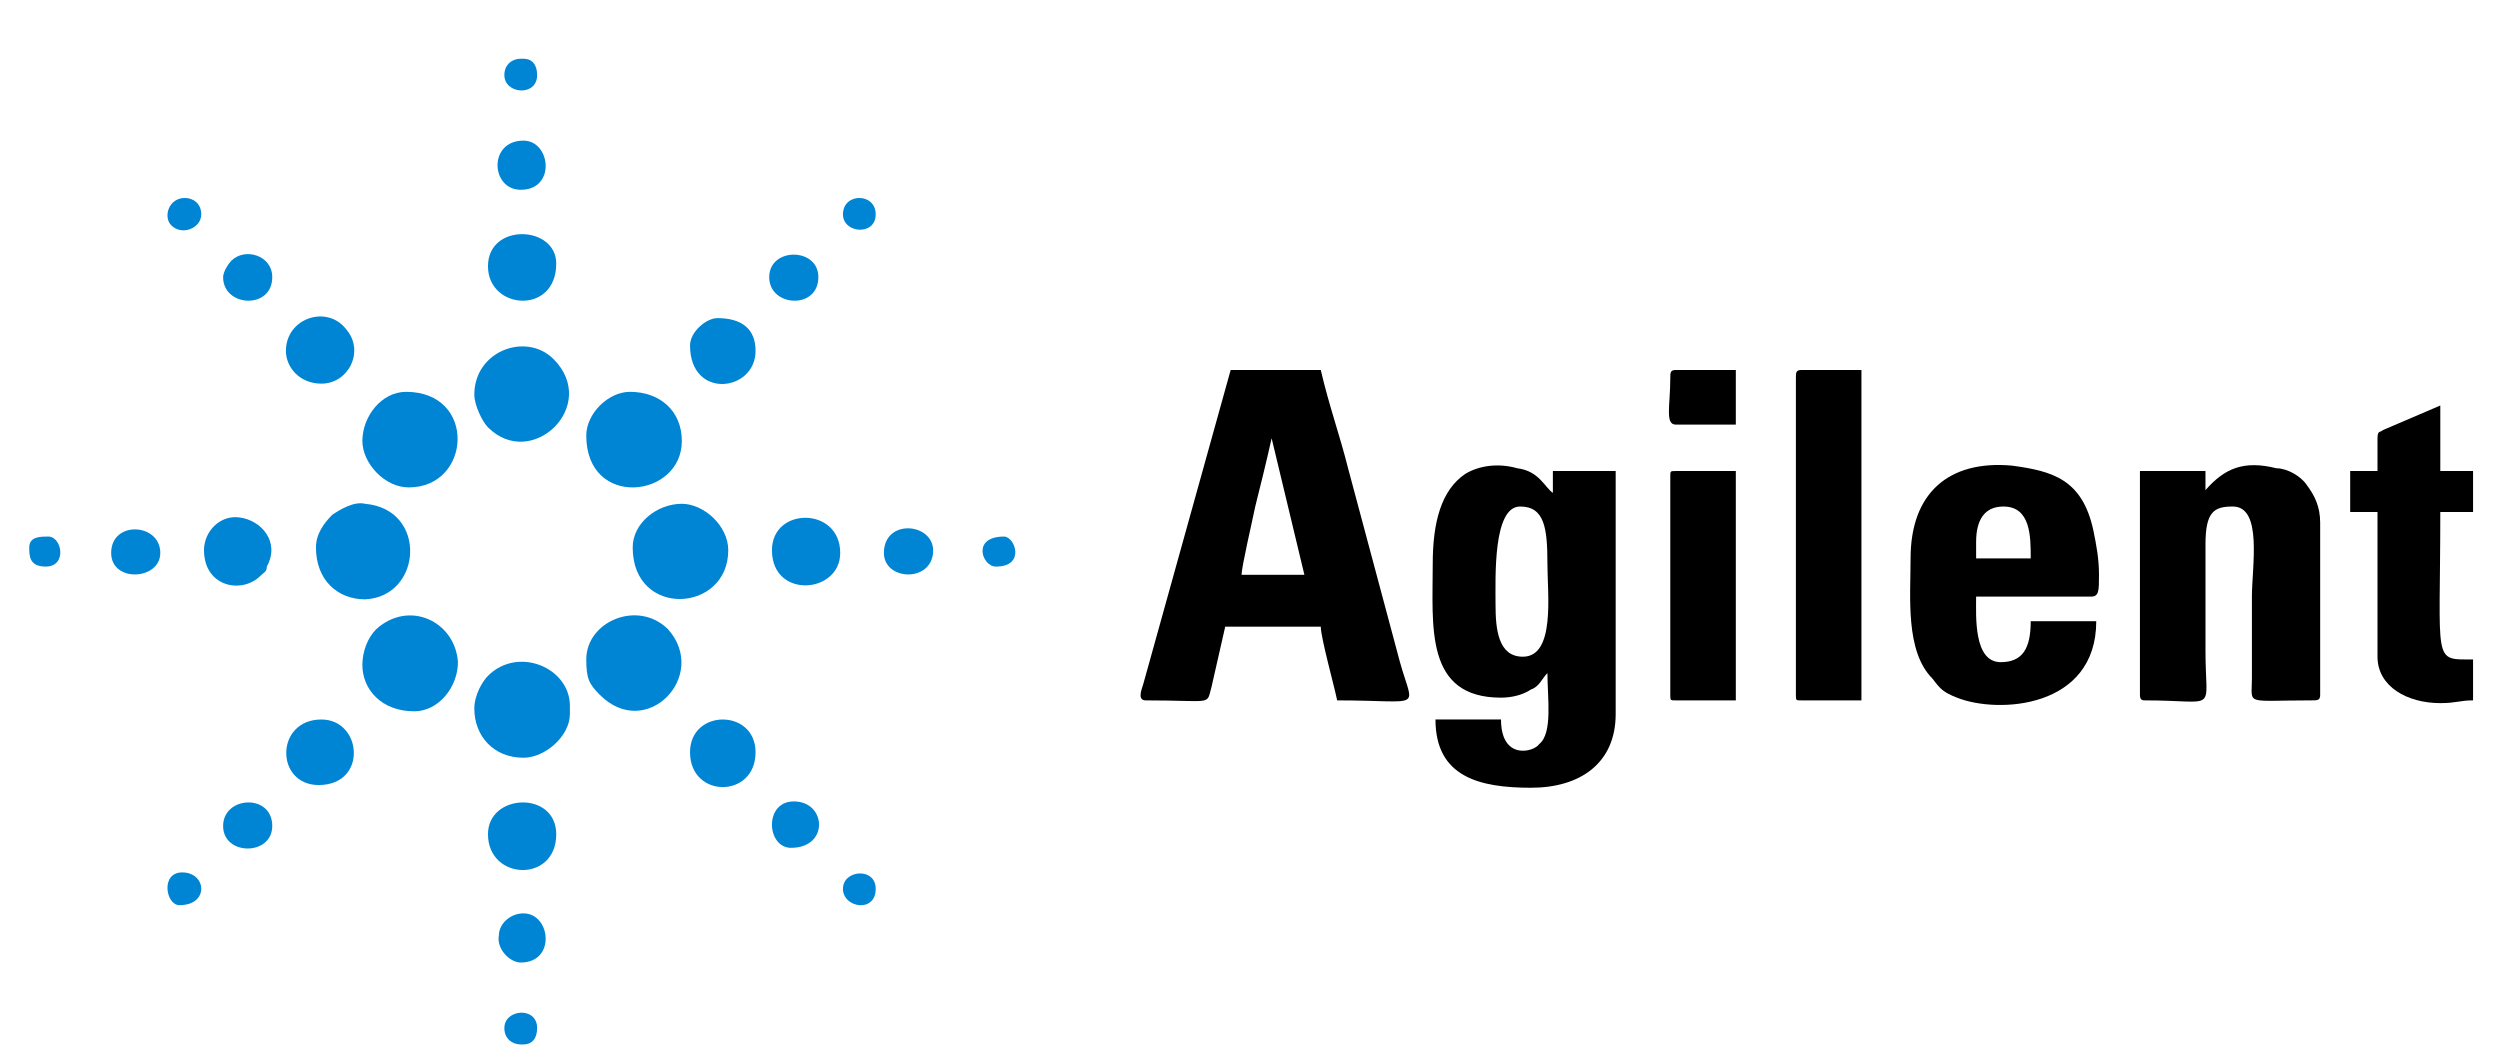
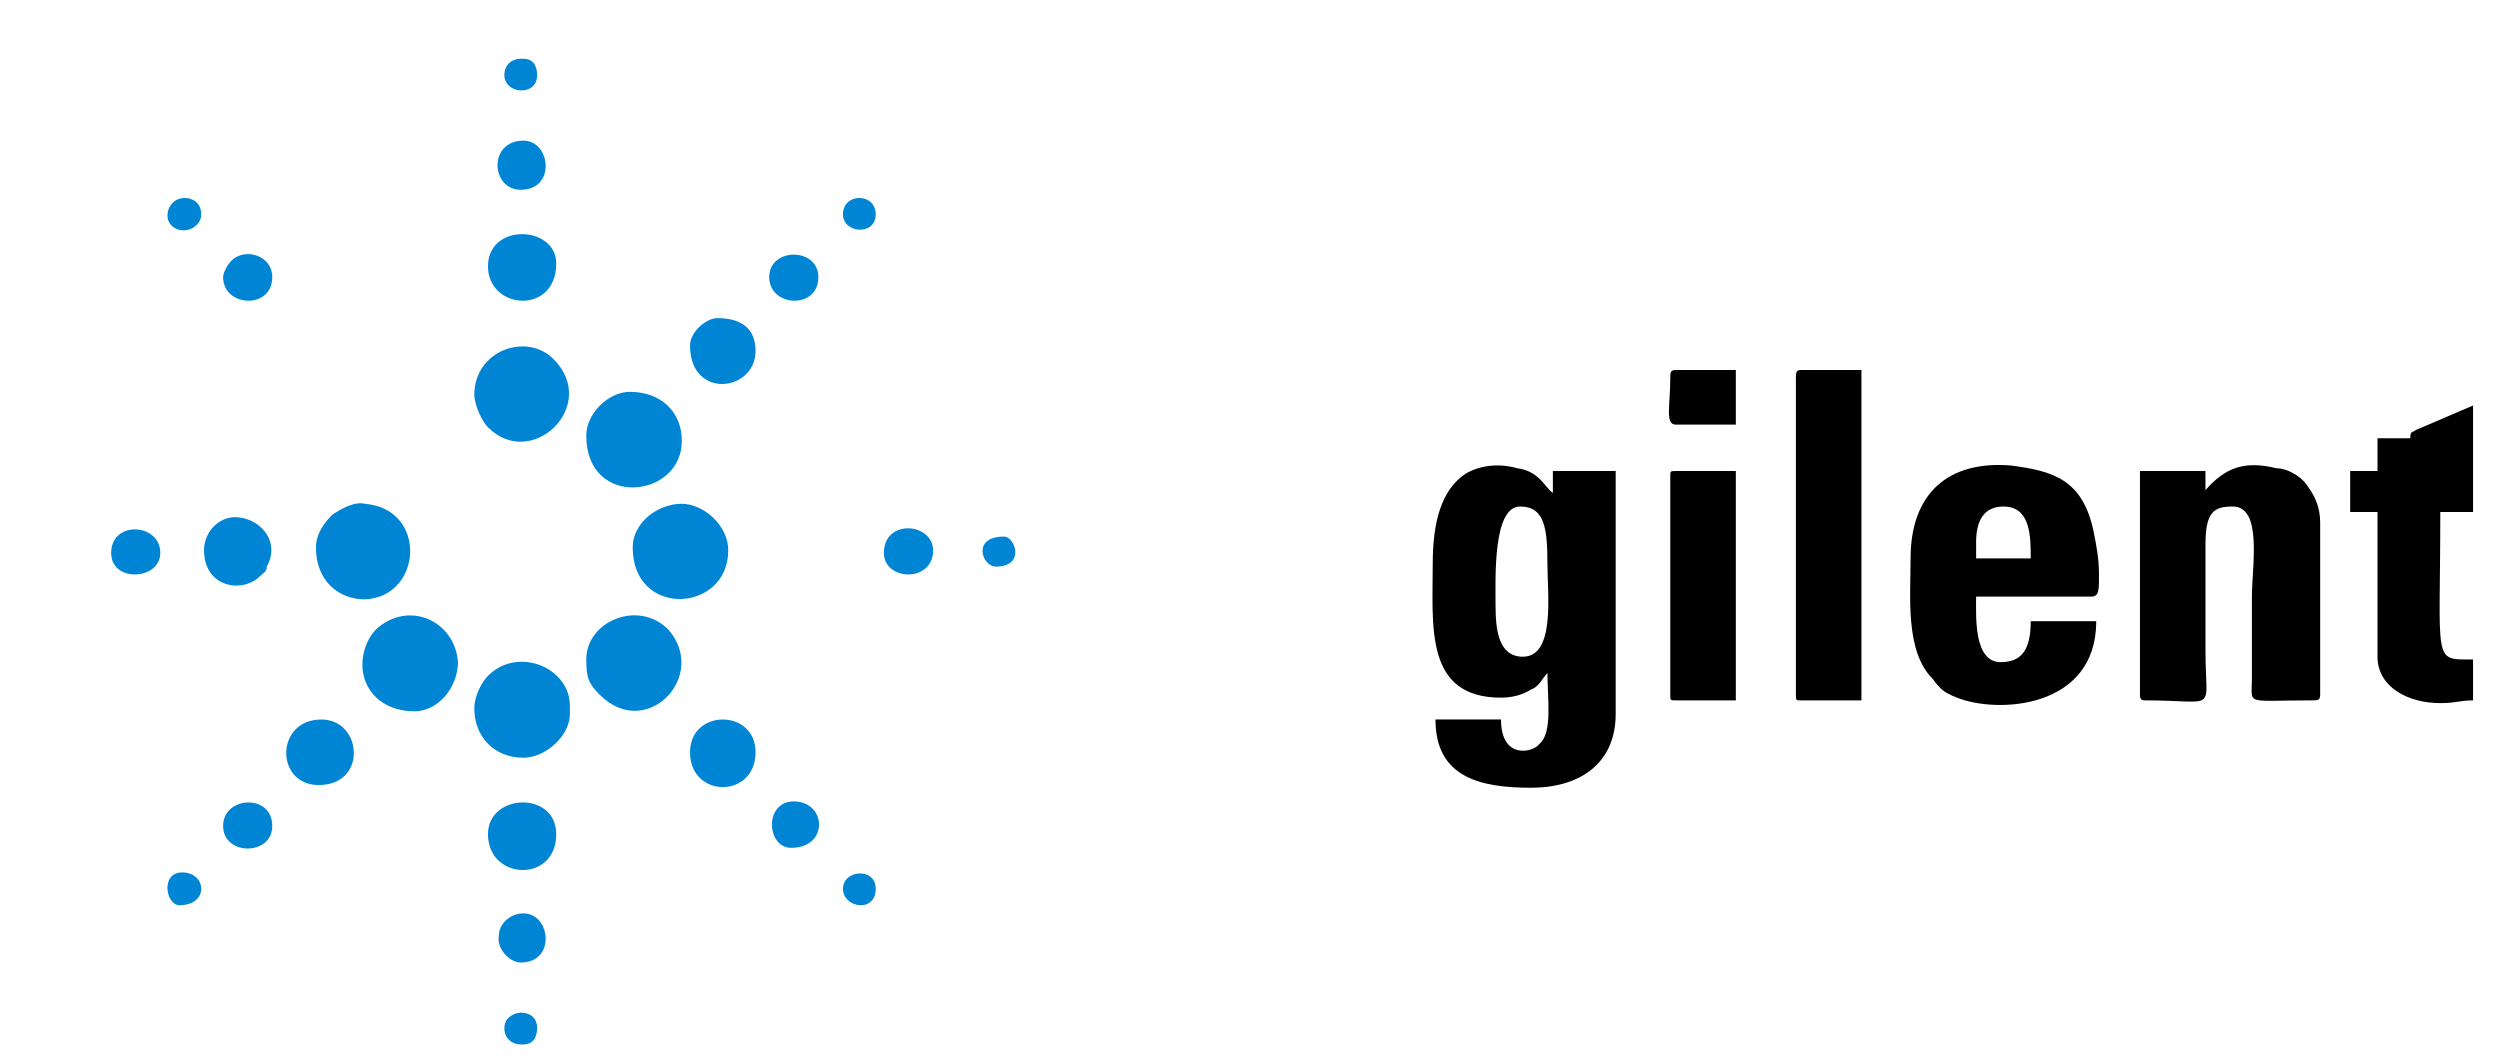
<svg xmlns="http://www.w3.org/2000/svg" xmlns:ns1="http://sodipodi.sourceforge.net/DTD/sodipodi-0.dtd" xmlns:ns2="http://www.inkscape.org/namespaces/inkscape" version="1.1" id="Layer_1" x="0px" y="0px" viewBox="0 0 2944.089 1250.322" enable-background="new 0 0 3000 3000" xml:space="preserve" ns1:docname="agilent logo.svg" width="2944.089" height="1250.322" ns2:version="1.4 (86a8ad7, 2024-10-11)">
  <defs id="defs40" />
  <ns1:namedview id="namedview40" pagecolor="#ffffff" bordercolor="#000000" borderopacity="0.25" ns2:showpageshadow="2" ns2:pageopacity="0.0" ns2:pagecheckerboard="0" ns2:deskcolor="#d1d1d1" ns2:zoom="0.369" ns2:cx="1409.2141" ns2:cy="379.40379" ns2:window-width="2560" ns2:window-height="1346" ns2:window-x="2293" ns2:window-y="576" ns2:window-maximized="1" ns2:current-layer="Layer_1" />
  <g id="g40" transform="translate(-26.6,-850.448)">
-     <path d="m 1524.119,1366.552 38.578,160.776 h -73.948 c 0,-9.65 12.862,-64.308 16.073,-80.387 6.434,-25.724 12.869,-51.447 19.297,-80.389 z m -147.909,308.692 c 80.389,0 70.744,6.439 77.171,-16.072 l 16.072,-70.738 H 1582 c 0,12.861 16.072,70.738 19.289,86.811 102.908,0 90.047,12.861 73.961,-45.014 l -61.098,-228.31 c -9.646,-38.585 -22.5,-73.953 -32.152,-115.763 h -106.119 l -102.901,369.79 c -3.203,9.657 -6.421,19.296 3.23,19.296 z" id="path1" />
    <path d="m 1787.797,1562.703 c 0,-32.164 -3.211,-115.762 28.934,-115.762 28.934,0 32.158,25.724 32.158,67.526 0,35.375 9.65,109.336 -28.936,109.336 -28.947,0 -32.156,-32.158 -32.156,-61.1 z m -73.955,-48.236 c 0,73.961 -9.65,157.559 80.395,157.559 12.855,0 25.717,-3.209 35.369,-9.65 9.652,-3.211 12.861,-12.85 19.297,-19.297 0,28.928 6.434,70.738 -9.645,83.6 -6.441,9.65 -45.021,19.309 -45.021,-28.928 h -77.17 c 0,67.525 51.447,80.389 112.539,80.389 57.881,0 99.678,-28.936 99.678,-86.811 v -286.184 h -73.961 v 25.725 c -9.645,-6.435 -16.064,-25.725 -41.803,-28.941 -22.514,-6.434 -45.025,-3.21 -61.092,6.435 -28.942,19.281 -38.586,57.873 -38.586,106.103 z" id="path2" />
    <path d="m 2623.842,1427.645 v -22.507 h -77.17 v 263.678 c 0,6.428 3.217,6.428 6.439,6.428 86.816,0 70.744,16.084 70.744,-57.875 V 1491.96 c 0,-38.586 9.65,-45.02 32.158,-45.02 35.375,0 22.514,70.737 22.514,106.112 v 96.473 c 0,32.152 -9.652,25.705 70.742,25.705 6.441,0 9.645,0 9.645,-6.428 v -202.579 c 0,-19.296 -6.434,-32.158 -16.064,-45.021 -6.441,-9.645 -22.514,-19.296 -35.375,-19.296 -38.614,-9.63 -61.12,0.015 -83.633,25.739 z" id="path3" />
    <path d="m 2353.744,1488.75 c 0,-25.724 9.65,-41.803 32.158,-41.803 32.156,0 32.156,35.375 32.156,61.1 h -64.301 z m -77.178,19.283 c 0,45.025 -6.441,109.336 25.723,141.5 9.645,12.848 12.863,16.072 28.928,22.5 48.23,19.309 164,12.861 164,-90.039 h -77.17 c 0,32.164 -9.645,48.236 -35.369,48.236 -32.158,0 -28.934,-54.664 -28.934,-77.172 h 135.053 c 9.645,0 9.645,-6.428 9.645,-25.723 0,-19.289 -3.211,-35.363 -6.436,-51.441 -12.861,-61.099 -48.23,-70.744 -96.467,-77.172 -73.953,-6.446 -118.973,32.147 -118.973,109.311 z" id="path4" />
    <path d="m 2141.514,1295.809 v 373.007 c 0,6.428 0,6.428 6.441,6.428 h 70.742 v -389.08 h -70.742 c -6.441,10e-4 -6.441,3.217 -6.441,9.645 z" id="path5" />
-     <path d="m 2826.428,1366.552 v 38.586 h -32.164 v 48.23 h 32.164 v 170.434 c 0,35.361 35.369,54.664 73.955,54.664 19.295,0 22.506,-3.223 38.578,-3.223 v -48.225 c -48.236,0 -38.578,6.434 -38.578,-173.644 h 38.578 v -48.23 h -38.578 v -77.171 l -67.533,28.934 c -3.211,3.218 -6.422,10e-4 -6.422,9.645 z" id="path6" />
+     <path d="m 2826.428,1366.552 v 38.586 h -32.164 v 48.23 h 32.164 v 170.434 c 0,35.361 35.369,54.664 73.955,54.664 19.295,0 22.506,-3.223 38.578,-3.223 v -48.225 c -48.236,0 -38.578,6.434 -38.578,-173.644 h 38.578 v -48.23 v -77.171 l -67.533,28.934 c -3.211,3.218 -6.422,10e-4 -6.422,9.645 z" id="path6" />
    <path d="m 1993.592,1411.573 v 257.244 c 0,6.428 0,6.428 6.436,6.428 h 70.742 v -270.099 h -70.742 c -6.436,-10e-4 -6.436,-10e-4 -6.436,6.427 z" id="path7" />
    <path fill="#0085d5" d="m 398.677,1495.177 c 0,38.579 25.725,61.092 57.882,61.092 67.526,-3.211 73.954,-106.105 0,-112.533 -12.861,-3.217 -28.94,6.435 -38.585,12.862 -9.658,9.639 -19.297,22.5 -19.297,38.579 z" id="path8" />
    <path fill="#0085d5" d="m 585.177,1684.895 c 0,32.172 22.507,57.889 57.882,57.889 25.724,0 54.665,-25.717 54.665,-51.441 v -9.65 c 0,-45.02 -61.093,-70.744 -96.468,-35.383 -6.433,6.434 -16.079,22.506 -16.079,38.585 z" id="path9" />
    <path fill="#0085d5" d="m 771.684,1495.177 c 0,83.606 112.54,77.178 112.54,3.211 0,-28.935 -28.941,-54.665 -54.672,-54.665 -28.933,0.01 -57.868,22.514 -57.868,51.454 z" id="path10" />
-     <path fill="#0085d5" d="m 508.006,1424.434 c 73.954,0 80.389,-112.546 -3.217,-112.546 -28.935,0 -51.447,28.94 -51.447,57.882 -0.007,25.724 25.717,54.664 54.664,54.664 z" id="path11" />
    <path fill="#0085d5" d="m 717.013,1363.335 c 0,86.822 112.539,73.961 112.539,6.435 0,-35.369 -25.717,-57.882 -61.092,-57.882 -25.716,0 -51.447,25.724 -51.447,51.447 z" id="path12" />
    <path fill="#0085d5" d="m 717.013,1627.02 c 0,22.514 3.217,28.934 16.072,41.803 54.671,54.672 128.625,-22.514 80.395,-77.164 -35.368,-35.389 -96.467,-9.665 -96.467,35.361 z" id="path13" />
    <path fill="#0085d5" d="m 453.335,1633.441 c 0,28.934 22.514,54.664 61.099,54.664 28.935,0 51.447,-28.936 51.447,-57.875 -3.217,-48.236 -57.882,-73.961 -96.467,-38.586 -9.644,9.645 -16.079,25.725 -16.079,41.797 z" id="path14" />
    <path fill="#0085d5" d="m 585.177,1315.105 c 0,12.862 9.646,32.158 16.072,38.586 51.448,51.447 131.836,-25.724 77.172,-80.395 -32.151,-32.151 -93.244,-9.638 -93.244,41.809 z" id="path15" />
-     <path fill="#0085d5" d="m 935.677,1498.388 c 0,57.875 80.389,51.454 80.389,3.211 -0.01,-54.658 -80.389,-54.658 -80.389,-3.211 z" id="path16" />
    <path fill="#0085d5" d="m 401.888,1774.928 c 57.882,0 51.447,-77.172 3.217,-77.172 -54.664,0 -54.664,77.172 -3.217,77.172 z" id="path17" />
    <path fill="#0085d5" d="m 839.21,1736.342 c 0,54.664 77.171,54.664 77.171,0 0,-51.447 -77.171,-51.447 -77.171,0 z" id="path18" />
    <path fill="#0085d5" d="m 601.256,1163.967 c 0,51.447 80.396,57.882 80.396,-3.211 -0.007,-45.019 -80.396,-48.236 -80.396,3.211 z" id="path19" />
-     <path fill="#0085d5" d="m 405.105,1302.244 c 32.158,0 51.447,-38.586 28.935,-64.31 -22.507,-28.94 -70.743,-12.861 -70.743,25.724 0.005,19.29 16.084,38.586 41.808,38.586 z" id="path20" />
    <path fill="#0085d5" d="m 601.256,1832.816 c 0,54.664 80.396,57.875 80.396,0 -0.007,-51.447 -80.396,-48.238 -80.396,0 z" id="path21" />
    <path fill="#0085d5" d="m 839.21,1257.224 c 0,64.309 77.171,54.664 77.171,6.434 0,-25.724 -16.079,-38.585 -45.02,-38.585 -12.861,-0.01 -32.151,16.072 -32.151,32.151 z" id="path22" />
    <path fill="#0085d5" d="m 266.842,1498.388 c 0,41.803 41.803,51.454 64.303,32.159 6.434,-6.436 9.651,-6.436 9.651,-12.863 16.072,-28.933 -6.435,-54.664 -32.158,-57.875 -22.513,-3.217 -41.796,16.072 -41.796,38.579 z" id="path23" />
    <path d="m 1993.592,1295.809 c 0,32.158 -6.439,54.665 6.436,54.665 h 70.742 v -64.31 h -70.742 c -6.436,10e-4 -6.436,3.217 -6.436,9.645 z" id="path24" />
    <path fill="#0085d5" d="m 639.842,1073.941 c 41.803,0 35.375,-57.882 3.217,-57.882 -41.803,0 -38.585,57.882 -3.217,57.882 z" id="path25" />
    <path fill="#0085d5" d="m 639.842,1983.941 c 41.803,0 35.375,-57.875 3.217,-57.875 -16.079,0 -28.94,12.861 -28.94,25.723 -3.217,16.072 12.861,32.152 25.723,32.152 z" id="path26" />
    <path fill="#0085d5" d="m 932.454,1176.829 c 0,35.375 57.882,38.586 57.882,0 -10e-4,-35.369 -57.882,-35.369 -57.882,0 z" id="path27" />
    <path fill="#0085d5" d="m 157.506,1501.605 c 0,35.375 57.875,32.15 57.875,0 0,-35.368 -57.875,-38.585 -57.875,0 z" id="path28" />
    <path fill="#0085d5" d="m 289.342,1823.164 c 0,35.361 57.882,35.361 57.882,0 0,-38.586 -57.882,-35.375 -57.882,0 z" id="path29" />
    <path fill="#0085d5" d="m 1067.513,1501.605 c 0,32.15 54.671,35.375 57.882,0 3.217,-35.368 -57.882,-41.803 -57.882,0 z" id="path30" />
    <path fill="#0085d5" d="m 289.342,1176.829 c 0,35.375 57.882,38.586 57.882,0 0,-25.724 -32.158,-35.368 -48.237,-19.296 -3.21,3.223 -9.645,12.868 -9.645,19.296 z" id="path31" />
    <path fill="#0085d5" d="m 958.184,1848.889 c 45.021,0 41.803,-54.664 3.218,-54.664 -35.375,0.01 -32.158,54.664 -3.218,54.664 z" id="path32" />
    <path fill="#0085d5" d="m 620.546,2061.111 c 0,12.861 9.651,19.303 19.296,19.303 h 3.217 c 9.645,0 16.072,-6.441 16.072,-19.303 0.007,-25.722 -38.585,-22.511 -38.585,0 z" id="path33" />
    <path fill="#0085d5" d="m 1019.283,1897.125 c 0,22.5 38.586,28.934 38.586,0 0,-25.725 -38.586,-22.514 -38.586,0 z" id="path34" />
    <path fill="#0085d5" d="m 620.546,938.881 c 0,22.507 38.585,25.724 38.585,0 0,-12.861 -6.434,-19.296 -16.072,-19.296 h -3.217 c -9.644,0.007 -19.296,6.435 -19.296,19.296 z" id="path35" />
    <path fill="#0085d5" d="m 1019.283,1102.875 c 0,22.507 38.586,25.724 38.586,0 0,-25.724 -38.586,-25.724 -38.586,0 z" id="path36" />
    <path fill="#0085d5" d="m 263.619,1102.875 c 0,-12.861 -9.645,-19.296 -19.296,-19.296 -19.296,0 -25.724,22.507 -16.079,32.158 12.868,12.861 35.375,3.223 35.375,-12.862 z" id="path37" />
    <path fill="#0085d5" d="m 237.895,1916.414 c 35.368,0 32.157,-38.586 3.217,-38.586 -25.731,0 -19.296,38.586 -3.217,38.586 z" id="path38" />
-     <path fill="#0085d5" d="m 61.04,1495.177 c 0,9.639 0,22.5 19.296,22.5 25.724,0 19.296,-35.362 3.211,-35.362 -9.646,10e-4 -22.507,10e-4 -22.507,12.862 z" id="path39" />
    <path fill="#0085d5" d="m 1199.355,1517.684 c 35.369,0 22.507,-35.361 9.645,-35.361 -38.592,-0.01 -25.73,35.361 -9.645,35.361 z" id="path40" />
  </g>
</svg>